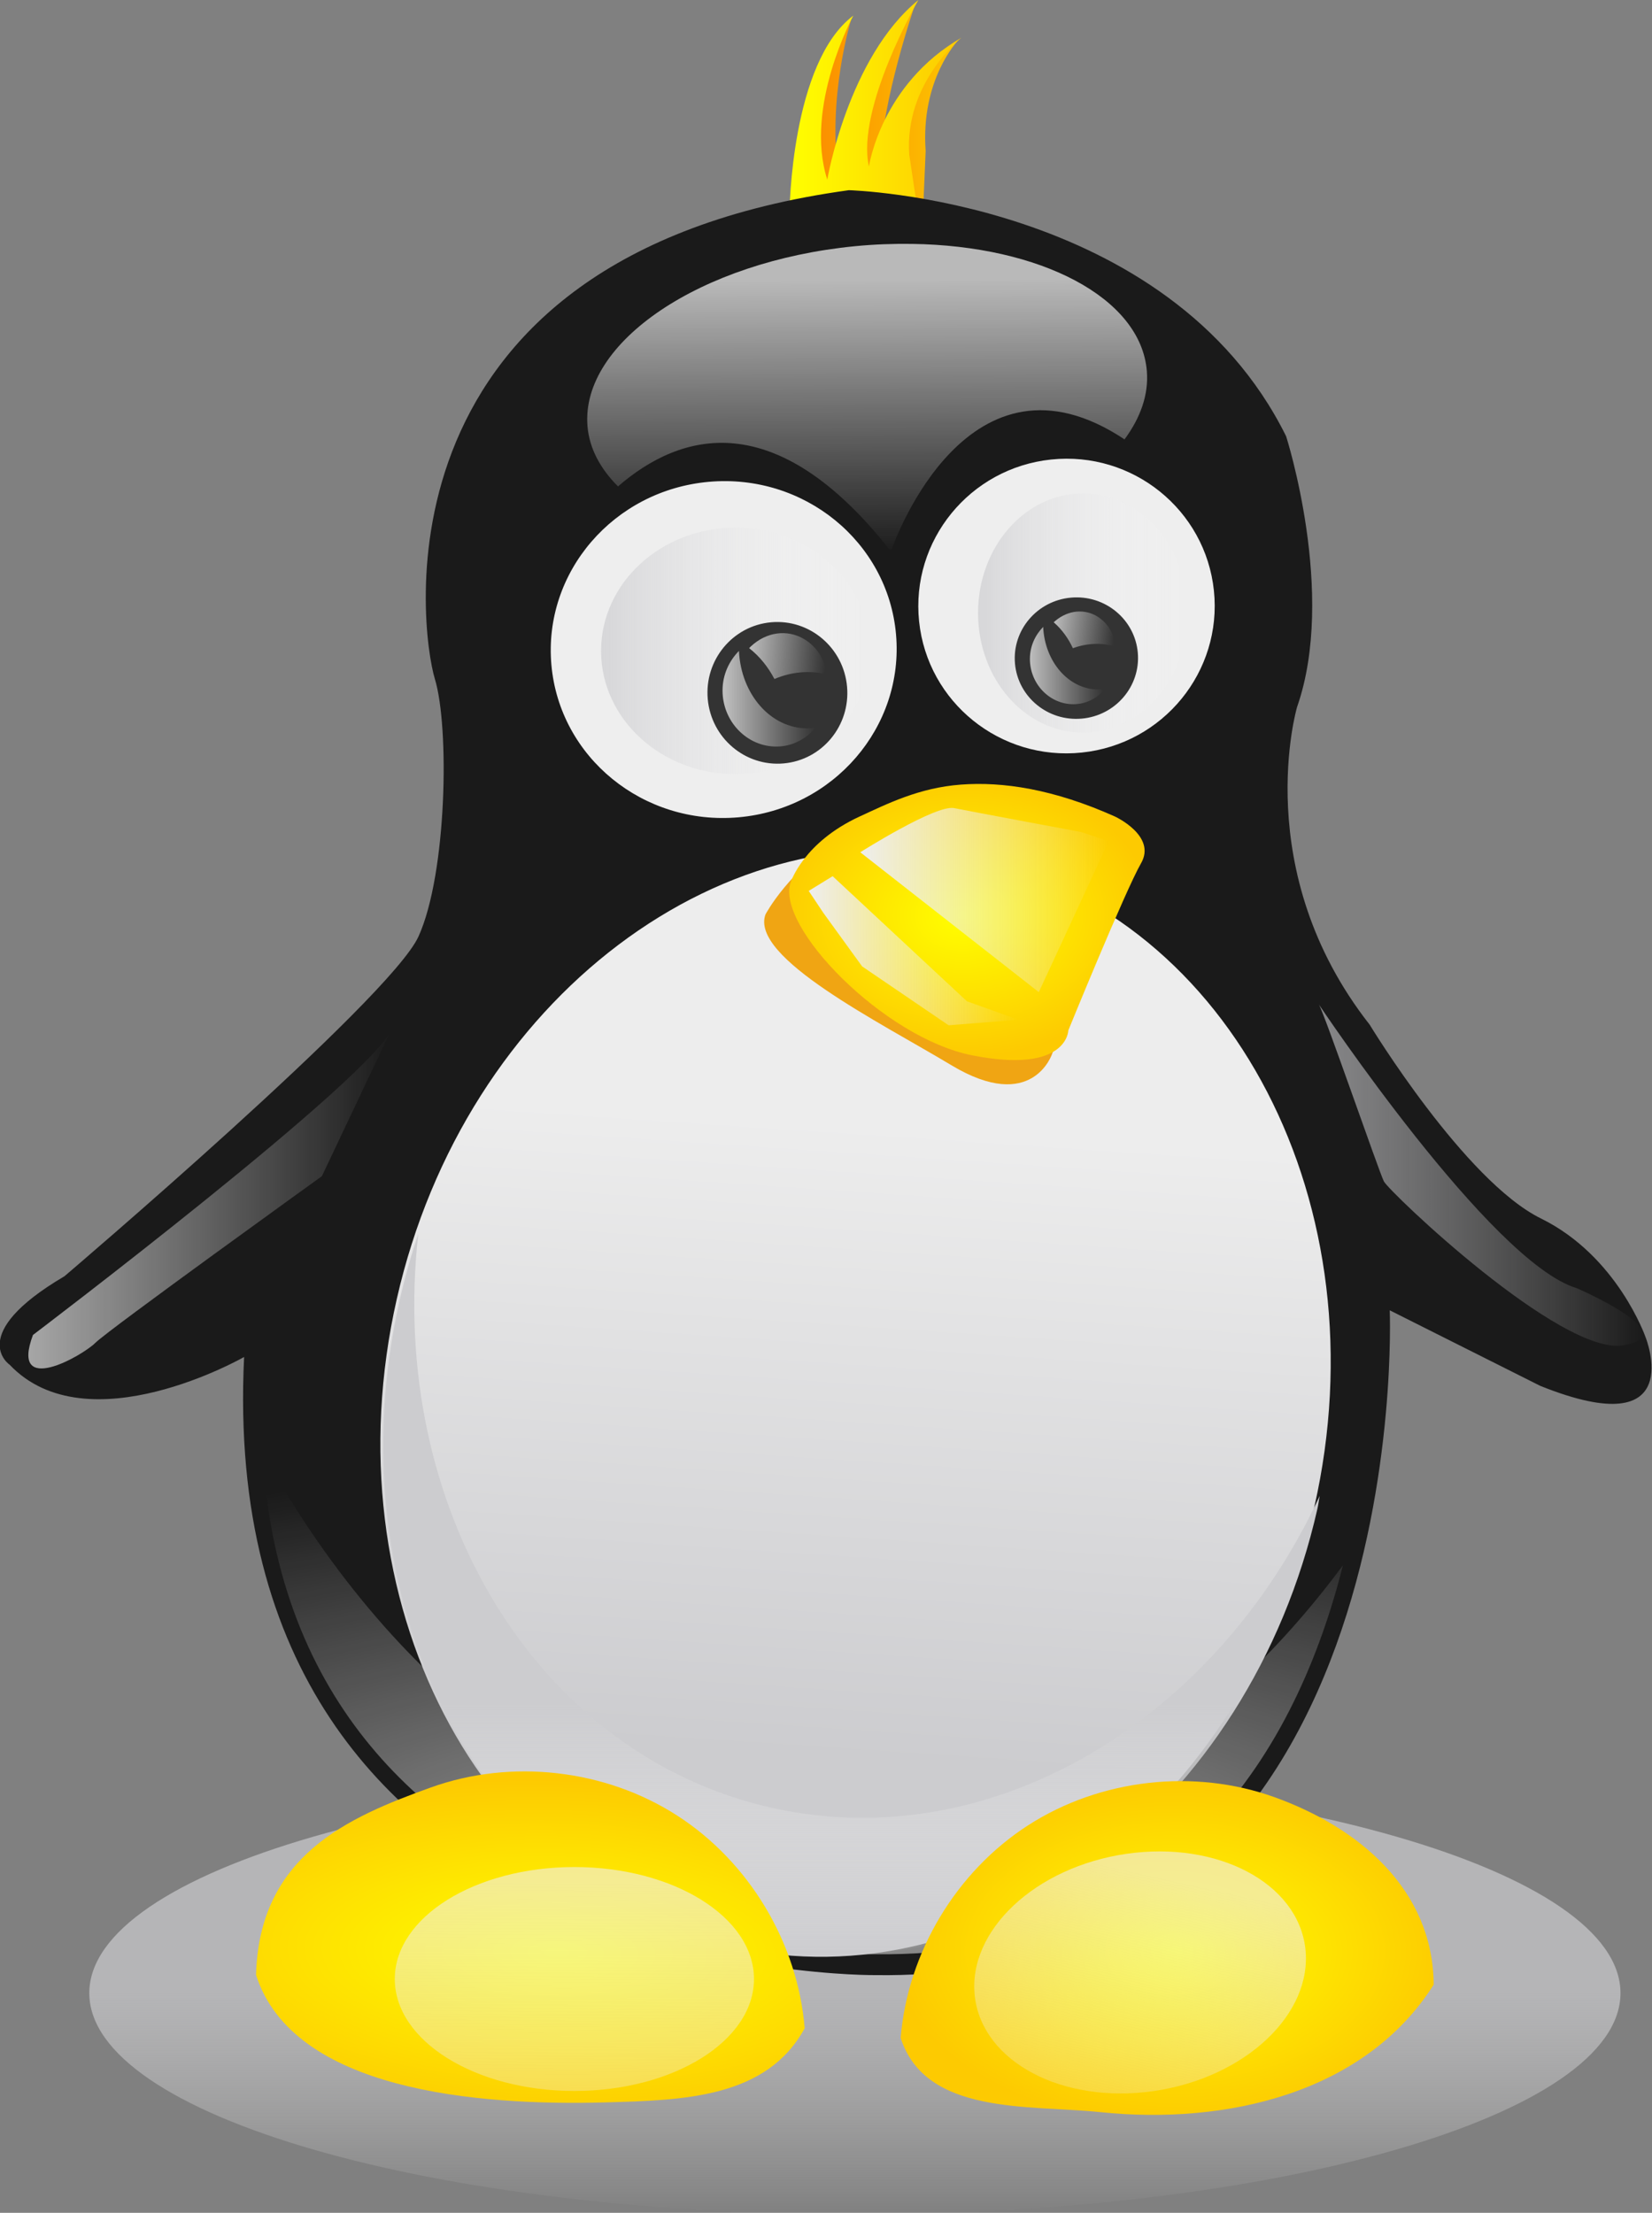
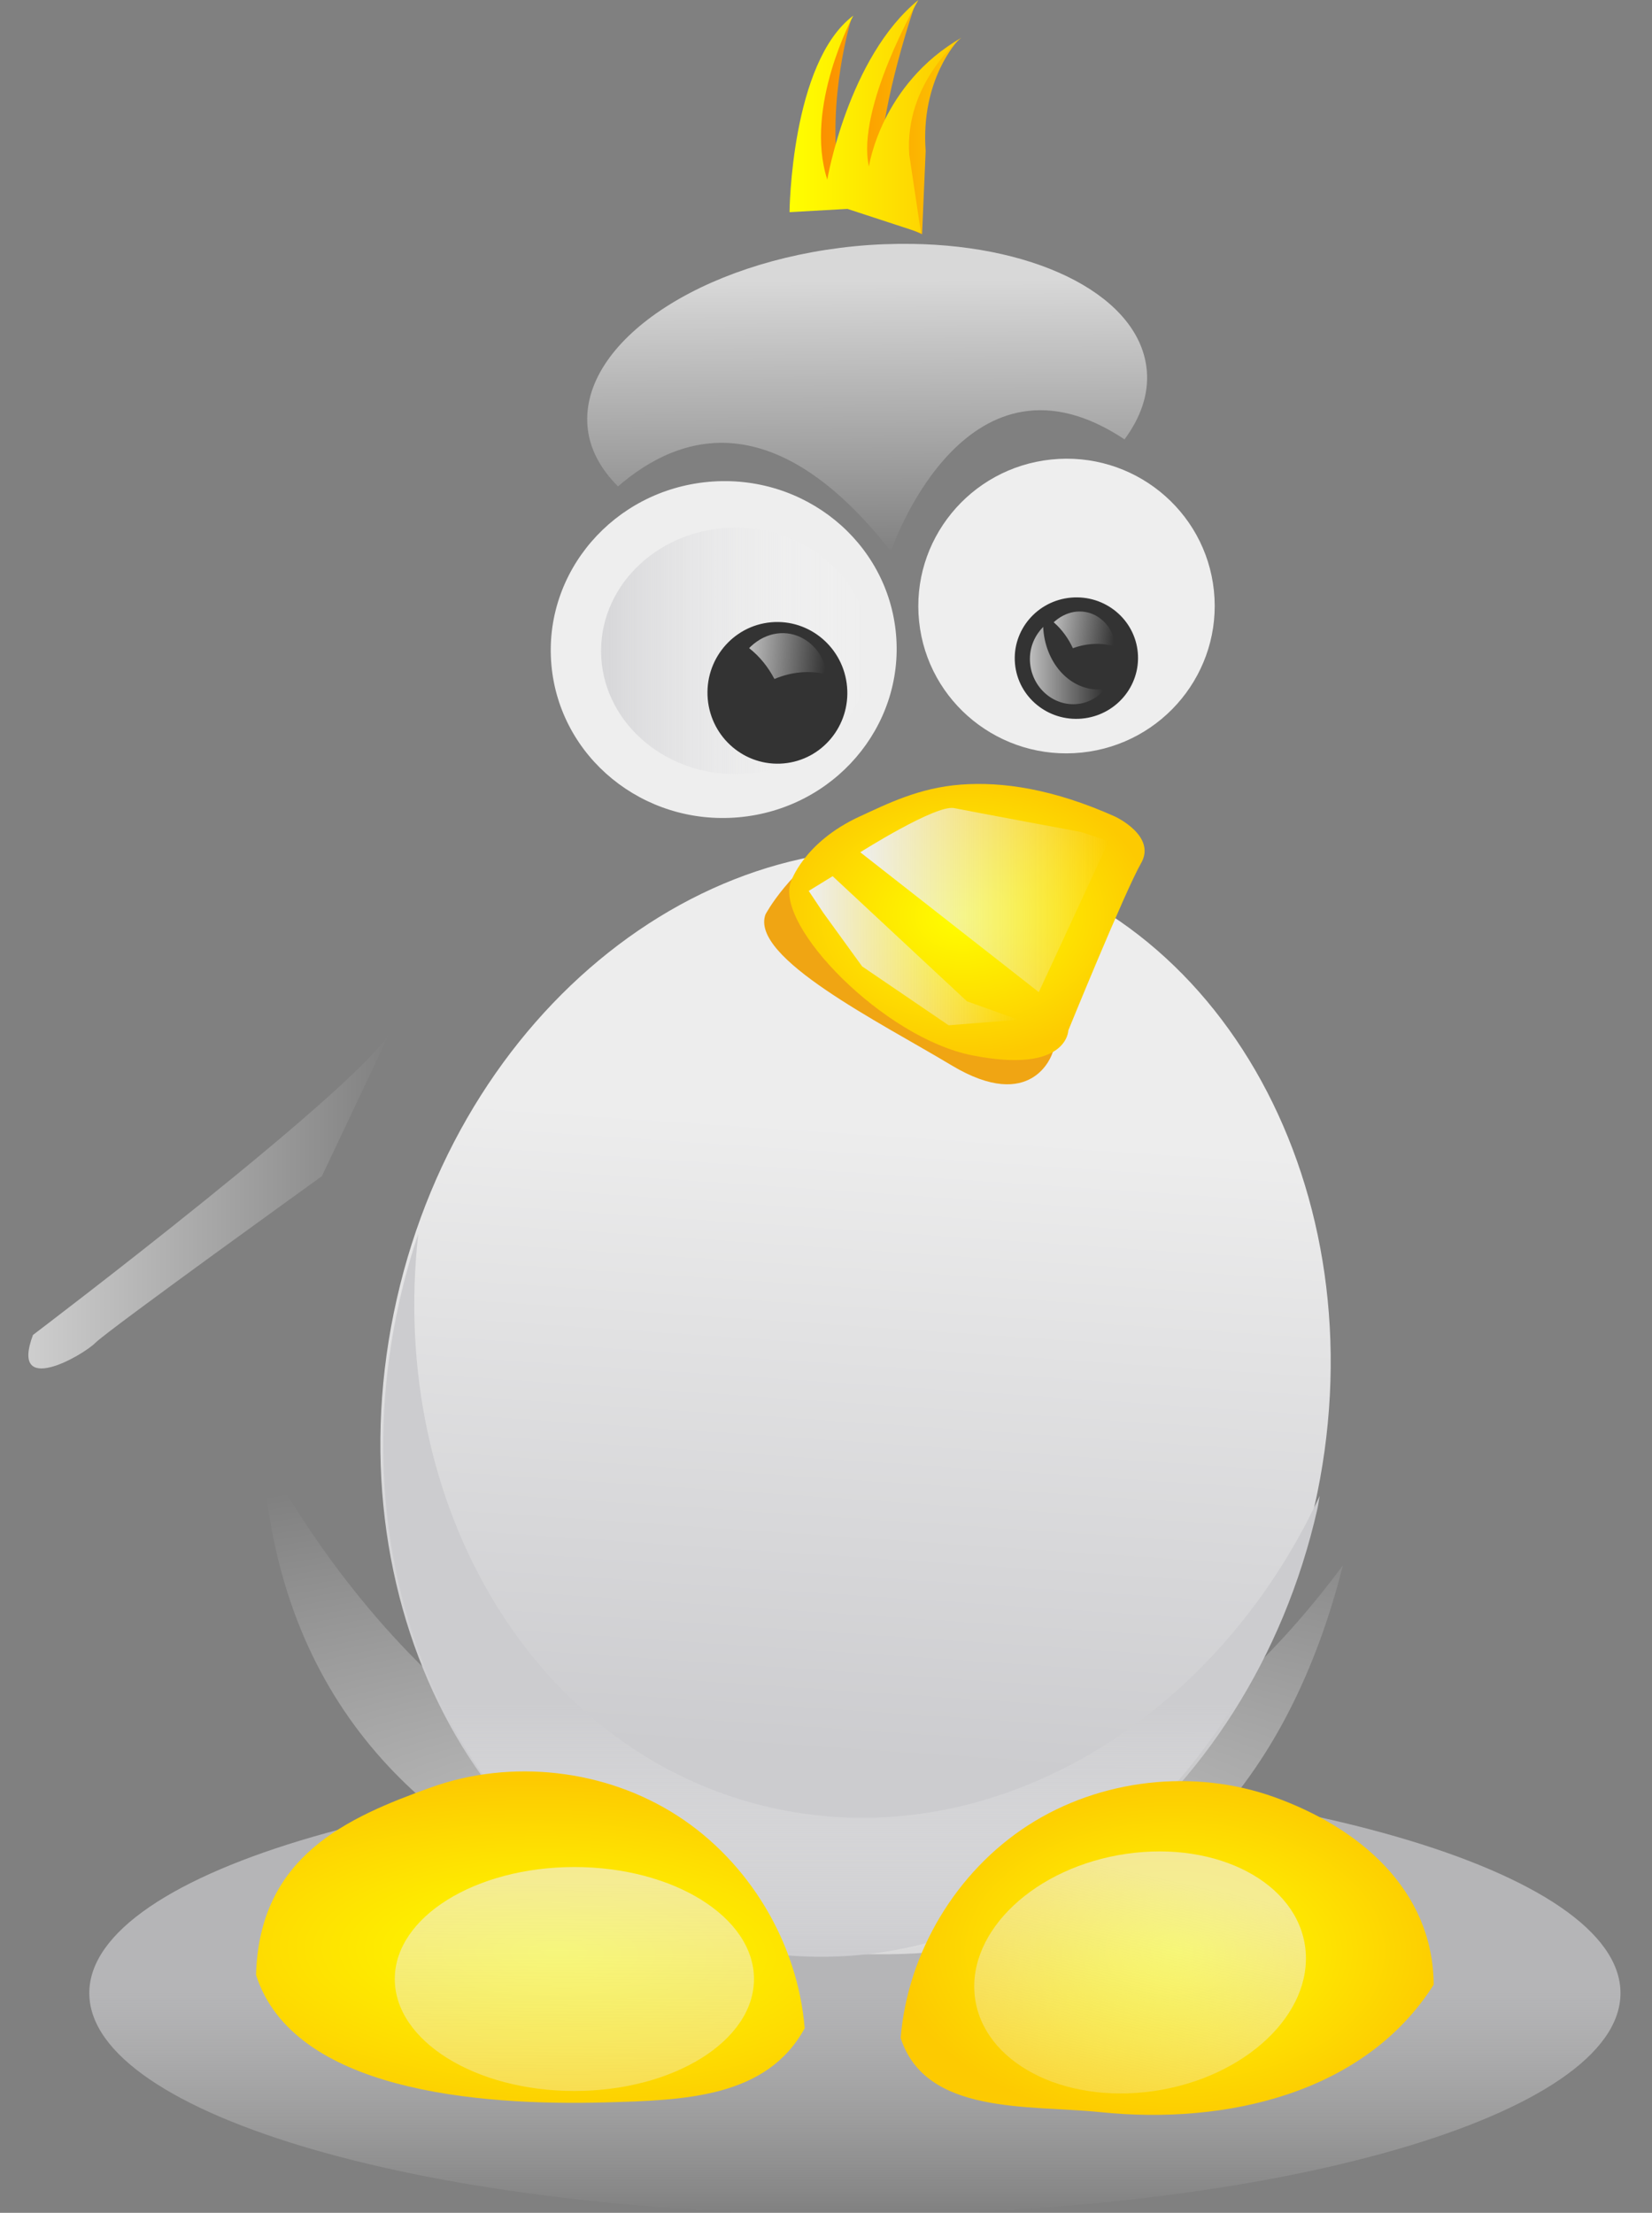
<svg xmlns="http://www.w3.org/2000/svg" xmlns:ns1="http://www.inkscape.org/namespaces/inkscape" xmlns:ns2="http://sodipodi.sourceforge.net/DTD/sodipodi-0.dtd" xmlns:xlink="http://www.w3.org/1999/xlink" width="536.182" height="718.216" id="svg2" version="1.1" ns1:version="0.47 r22583">
  <rect width="100%" height="100%" fill="#808080" stroke="none" />
  <defs id="defs4">
    <linearGradient ns1:collect="always" id="linearGradient3974">
      <stop style="stop-color:#eeeeee;stop-opacity:1;" offset="0" id="stop3976" />
      <stop style="stop-color:#eeeeee;stop-opacity:0;" offset="1" id="stop3978" />
    </linearGradient>
    <linearGradient ns1:collect="always" id="linearGradient3966">
      <stop style="stop-color:#eeeeee;stop-opacity:1;" offset="0" id="stop3968" />
      <stop style="stop-color:#eeeeee;stop-opacity:0;" offset="1" id="stop3970" />
    </linearGradient>
    <linearGradient id="linearGradient3954" ns1:collect="always">
      <stop id="stop3956" offset="0" style="stop-color:#ededed;stop-opacity:1" />
      <stop id="stop3958" offset="1" style="stop-color:#cccccf;stop-opacity:1" />
    </linearGradient>
    <linearGradient id="linearGradient3889" ns1:collect="always">
      <stop id="stop3891" offset="0" style="stop-color:#cccccf;stop-opacity:1" />
      <stop id="stop3893" offset="1" style="stop-color:#ffffff;stop-opacity:0;" />
    </linearGradient>
    <linearGradient ns1:collect="always" id="linearGradient3875">
      <stop style="stop-color:#cccccf;stop-opacity:1" offset="0" id="stop3877" />
      <stop style="stop-color:#eeeeee;stop-opacity:0;" offset="1" id="stop3879" />
    </linearGradient>
    <linearGradient id="linearGradient3839" ns1:collect="always">
      <stop id="stop3841" offset="0" style="stop-color:#fb8a00;stop-opacity:1" />
      <stop id="stop3843" offset="1" style="stop-color:#fdca01;stop-opacity:1" />
    </linearGradient>
    <linearGradient ns1:collect="always" id="linearGradient3819">
      <stop style="stop-color:#ffff00;stop-opacity:1" offset="0" id="stop3821" />
      <stop style="stop-color:#fdca01;stop-opacity:1" offset="1" id="stop3823" />
    </linearGradient>
    <linearGradient ns1:collect="always" id="linearGradient3802">
      <stop style="stop-color:#ffffff;stop-opacity:1;" offset="0" id="stop3804" />
      <stop style="stop-color:#ffffff;stop-opacity:0;" offset="1" id="stop3806" />
    </linearGradient>
    <ns1:path-effect is_visible="true" id="path-effect3800" effect="spiro" />
    <ns1:path-effect effect="spiro" id="path-effect3796" is_visible="true" />
    <ns1:perspective ns2:type="inkscape:persp3d" ns1:vp_x="0 : 526.18109 : 1" ns1:vp_y="0 : 1000 : 0" ns1:vp_z="744.09448 : 526.18109 : 1" ns1:persp3d-origin="372.04724 : 350.78739 : 1" id="perspective10" />
    <ns1:perspective id="perspective2900" ns1:persp3d-origin="0.5 : 0.33333333 : 1" ns1:vp_z="1 : 0.5 : 1" ns1:vp_y="0 : 1000 : 0" ns1:vp_x="0 : 0.5 : 1" ns2:type="inkscape:persp3d" />
    <ns1:perspective id="perspective3788" ns1:persp3d-origin="0.5 : 0.33333333 : 1" ns1:vp_z="1 : 0.5 : 1" ns1:vp_y="0 : 1000 : 0" ns1:vp_x="0 : 0.5 : 1" ns2:type="inkscape:persp3d" />
    <linearGradient ns1:collect="always" xlink:href="#linearGradient3802" id="linearGradient3817" gradientUnits="userSpaceOnUse" gradientTransform="matrix(1.113,-0.109,0.099,1.231,-93.649,-72.657)" x1="359.003" y1="473.018" x2="357.724" y2="488.326" />
    <radialGradient ns1:collect="always" xlink:href="#linearGradient3819" id="radialGradient3835" cx="359.331" cy="514.219" fx="359.331" fy="514.219" r="13.019" gradientTransform="matrix(1,0,0,0.746,0,130.51)" gradientUnits="userSpaceOnUse" />
    <radialGradient ns1:collect="always" xlink:href="#linearGradient3802" id="radialGradient3854" cx="348.344" cy="593.735" fx="348.344" fy="593.735" r="37.062" gradientTransform="matrix(2.401,-1.3995032e-6,4.6384883e-7,0.785,-487.929,114.175)" gradientUnits="userSpaceOnUse" />
    <radialGradient ns1:collect="always" xlink:href="#linearGradient3819" id="radialGradient3858" gradientUnits="userSpaceOnUse" gradientTransform="matrix(-1.612,-0.037,0.014,-0.616,848.051,958.313)" cx="325.536" cy="586.022" fx="325.536" fy="586.022" r="19.278" />
    <radialGradient ns1:collect="always" xlink:href="#linearGradient3819" id="radialGradient3860" gradientUnits="userSpaceOnUse" gradientTransform="matrix(1,0,0,0.617,4.663,224.653)" cx="369.221" cy="584.324" fx="369.221" fy="584.324" r="19.278" />
    <linearGradient ns1:collect="always" xlink:href="#linearGradient3875" id="linearGradient3881" x1="351.688" y1="568.247" x2="351.688" y2="585.652" gradientUnits="userSpaceOnUse" gradientTransform="translate(-1.3695714e-6,-2.0217869e-6)" />
    <linearGradient ns1:collect="always" xlink:href="#linearGradient3889" id="linearGradient3887" x1="335.876" y1="496.905" x2="352.796" y2="496.905" gradientUnits="userSpaceOnUse" />
    <linearGradient ns1:collect="always" xlink:href="#linearGradient3889" id="linearGradient3895" x1="360.372" y1="493.369" x2="374.767" y2="493.369" gradientUnits="userSpaceOnUse" />
    <linearGradient ns1:collect="always" xlink:href="#linearGradient3802" id="linearGradient3899" x1="295.041" y1="533.332" x2="320" y2="533.332" gradientUnits="userSpaceOnUse" gradientTransform="translate(0.179,0.179)" />
    <linearGradient ns1:collect="always" xlink:href="#linearGradient3875" id="linearGradient3907" x1="361.607" y1="593.791" x2="361.607" y2="607.719" gradientUnits="userSpaceOnUse" />
    <linearGradient ns1:collect="always" xlink:href="#linearGradient3839" id="linearGradient3913" x1="347.984" y1="460.176" x2="359.592" y2="460.176" gradientUnits="userSpaceOnUse" gradientTransform="matrix(4.731,0,0,4.731,-1295.223,-2012.052)" />
    <linearGradient ns1:collect="always" xlink:href="#linearGradient3802" id="linearGradient3928" x1="342.844" y1="499.25" x2="349.219" y2="499.25" gradientUnits="userSpaceOnUse" />
    <linearGradient ns1:collect="always" xlink:href="#linearGradient3802" id="linearGradient3930" x1="344.626" y1="496.478" x2="350.092" y2="496.478" gradientUnits="userSpaceOnUse" gradientTransform="matrix(0.997,0.077,-0.077,0.997,39.124,-25.297)" />
    <linearGradient ns1:collect="always" xlink:href="#linearGradient3802" id="linearGradient3936" gradientUnits="userSpaceOnUse" x1="342.844" y1="499.25" x2="349.219" y2="499.25" gradientTransform="matrix(0.808,0,0,0.808,86.781,93.389)" />
    <linearGradient ns1:collect="always" xlink:href="#linearGradient3802" id="linearGradient3938" gradientUnits="userSpaceOnUse" x1="344.626" y1="496.478" x2="350.092" y2="496.478" gradientTransform="matrix(0.802,0.102,-0.102,0.802,139.609,61.126)" />
    <linearGradient ns1:collect="always" xlink:href="#linearGradient3889" id="linearGradient3944" x1="383.75" y1="531.932" x2="405.966" y2="531.932" gradientUnits="userSpaceOnUse" />
    <linearGradient ns1:collect="always" xlink:href="#linearGradient3954" id="linearGradient3946" x1="355.292" y1="536.73" x2="362.725" y2="574.432" gradientUnits="userSpaceOnUse" />
    <linearGradient ns1:collect="always" xlink:href="#linearGradient3819" id="linearGradient3960" x1="347.412" y1="459.403" x2="359.198" y2="459.403" gradientUnits="userSpaceOnUse" gradientTransform="matrix(4.731,0,0,4.731,-1297.088,-2004.592)" />
    <linearGradient ns1:collect="always" xlink:href="#linearGradient3966" id="linearGradient3972" x1="329.286" y1="581.191" x2="329.107" y2="610.02" gradientUnits="userSpaceOnUse" />
    <linearGradient ns1:collect="always" xlink:href="#linearGradient3974" id="linearGradient3980" x1="376.796" y1="583.458" x2="371.944" y2="601.781" gradientUnits="userSpaceOnUse" />
    <linearGradient ns1:collect="always" xlink:href="#linearGradient3974" id="linearGradient3986" x1="352.291" y1="513.06" x2="369.337" y2="513.06" gradientUnits="userSpaceOnUse" />
    <linearGradient ns1:collect="always" xlink:href="#linearGradient3974" id="linearGradient3988" x1="348.755" y1="516.539" x2="363.15" y2="516.539" gradientUnits="userSpaceOnUse" />
    <linearGradient ns1:collect="always" xlink:href="#linearGradient3875" id="linearGradient4018" gradientUnits="userSpaceOnUse" x1="361.607" y1="593.791" x2="361.607" y2="607.719" />
    <radialGradient ns1:collect="always" xlink:href="#linearGradient3802" id="radialGradient4020" gradientUnits="userSpaceOnUse" gradientTransform="matrix(2.401,-1.3995032e-6,4.6384883e-7,0.785,-487.929,114.175)" cx="348.344" cy="593.735" fx="348.344" fy="593.735" r="37.062" />
    <linearGradient ns1:collect="always" xlink:href="#linearGradient3889" id="linearGradient4022" gradientUnits="userSpaceOnUse" x1="335.876" y1="496.905" x2="352.796" y2="496.905" />
    <linearGradient ns1:collect="always" xlink:href="#linearGradient3889" id="linearGradient4024" gradientUnits="userSpaceOnUse" x1="360.372" y1="493.369" x2="374.767" y2="493.369" />
    <linearGradient ns1:collect="always" xlink:href="#linearGradient3954" id="linearGradient4026" gradientUnits="userSpaceOnUse" x1="355.292" y1="536.73" x2="362.725" y2="574.432" />
    <radialGradient ns1:collect="always" xlink:href="#linearGradient3819" id="radialGradient4028" gradientUnits="userSpaceOnUse" gradientTransform="matrix(1,0,0,0.746,0,130.51)" cx="359.331" cy="514.219" fx="359.331" fy="514.219" r="13.019" />
    <linearGradient ns1:collect="always" xlink:href="#linearGradient3875" id="linearGradient4030" gradientUnits="userSpaceOnUse" gradientTransform="translate(-1.3695714e-6,-2.0217869e-6)" x1="351.688" y1="568.247" x2="351.688" y2="585.652" />
    <radialGradient ns1:collect="always" xlink:href="#linearGradient3819" id="radialGradient4032" gradientUnits="userSpaceOnUse" gradientTransform="matrix(1,0,0,0.617,4.663,224.653)" cx="369.221" cy="584.324" fx="369.221" fy="584.324" r="19.278" />
    <radialGradient ns1:collect="always" xlink:href="#linearGradient3819" id="radialGradient4034" gradientUnits="userSpaceOnUse" gradientTransform="matrix(-1.612,-0.037,0.014,-0.616,848.051,958.313)" cx="325.536" cy="586.022" fx="325.536" fy="586.022" r="19.278" />
    <linearGradient ns1:collect="always" xlink:href="#linearGradient3802" id="linearGradient4036" gradientUnits="userSpaceOnUse" gradientTransform="translate(0.179,0.179)" x1="295.041" y1="533.332" x2="320" y2="533.332" />
    <linearGradient ns1:collect="always" xlink:href="#linearGradient3802" id="linearGradient4038" gradientUnits="userSpaceOnUse" x1="342.844" y1="499.25" x2="349.219" y2="499.25" />
    <linearGradient ns1:collect="always" xlink:href="#linearGradient3802" id="linearGradient4040" gradientUnits="userSpaceOnUse" gradientTransform="matrix(0.997,0.077,-0.077,0.997,39.124,-25.297)" x1="344.626" y1="496.478" x2="350.092" y2="496.478" />
    <linearGradient ns1:collect="always" xlink:href="#linearGradient3802" id="linearGradient4042" gradientUnits="userSpaceOnUse" gradientTransform="matrix(0.808,0,0,0.808,86.781,93.389)" x1="342.844" y1="499.25" x2="349.219" y2="499.25" />
    <linearGradient ns1:collect="always" xlink:href="#linearGradient3802" id="linearGradient4044" gradientUnits="userSpaceOnUse" gradientTransform="matrix(0.802,0.102,-0.102,0.802,139.609,61.126)" x1="344.626" y1="496.478" x2="350.092" y2="496.478" />
    <linearGradient ns1:collect="always" xlink:href="#linearGradient3802" id="linearGradient4046" gradientUnits="userSpaceOnUse" gradientTransform="matrix(1.113,-0.109,0.099,1.231,-93.649,-72.657)" x1="359.003" y1="473.018" x2="357.724" y2="488.326" />
    <linearGradient ns1:collect="always" xlink:href="#linearGradient3889" id="linearGradient4048" gradientUnits="userSpaceOnUse" x1="383.75" y1="531.932" x2="405.966" y2="531.932" />
    <linearGradient ns1:collect="always" xlink:href="#linearGradient3966" id="linearGradient4050" gradientUnits="userSpaceOnUse" x1="329.286" y1="581.191" x2="329.107" y2="610.02" />
    <linearGradient ns1:collect="always" xlink:href="#linearGradient3974" id="linearGradient4052" gradientUnits="userSpaceOnUse" x1="376.796" y1="583.458" x2="371.944" y2="601.781" />
    <linearGradient ns1:collect="always" xlink:href="#linearGradient3974" id="linearGradient4054" gradientUnits="userSpaceOnUse" x1="352.291" y1="513.06" x2="369.337" y2="513.06" />
    <linearGradient ns1:collect="always" xlink:href="#linearGradient3974" id="linearGradient4056" gradientUnits="userSpaceOnUse" x1="348.755" y1="516.539" x2="363.15" y2="516.539" />
  </defs>
  <ns2:namedview id="base" pagecolor="#ffffff" bordercolor="#666666" borderopacity="1.0" ns1:pageopacity="0.0" ns1:pageshadow="2" ns1:zoom="0.49497475" ns1:cx="249.24337" ns1:cy="314.5922" ns1:document-units="px" ns1:current-layer="layer1" showgrid="false" ns1:window-width="1760" ns1:window-height="1110" ns1:window-x="0" ns1:window-y="0" ns1:window-maximized="0" />
  <g ns1:label="Layer 1" ns1:groupmode="layer" id="layer1" transform="translate(-90.394,-130.575)">
    <path ns2:nodetypes="ccccccccccc" id="path3911" d="m 350.379,198.589 c 0,0 -4.013,-46.469 16.264,-61.677 0,0 -7.921,25.664 -4.013,51.116 0,0 2.007,-37.598 24.819,-56.185 0,0 -11.089,32 -11.3,51.961 0,0 -1.056,-24.819 25.136,-40.027 0,0 -12.145,12.568 -10.456,35.802 l -1.162,27.036 -20.489,-9.083 -18.799,1.056 -10e-5,0 z" style="fill:url(#linearGradient3913);fill-opacity:1;stroke:none" />
    <path style="fill:url(#linearGradient3960);fill-opacity:1;stroke:none" d="m 346.649,199.433 c 0,0 0.423,-48.581 20.7,-63.789 0,0 -16.053,29.571 -8.449,53.228 0,0 6.759,-39.71 29.571,-58.297 0,0 -20.277,35.063 -16.053,54.073 0,0 3.802,-26.614 29.994,-41.822 0,0 -18.588,14.786 -16.898,38.02 l 3.802,25.347 -23.868,-7.815 -18.799,1.056 -1e-4,0 z" id="path3940" ns2:nodetypes="ccccccccccc" />
    <g id="g3990" transform="matrix(4.731,0,0,4.731,-1297.088,-2004.592)">
      <path transform="matrix(0.894,0,0,1.09,28.647,-59.182)" d="m 420.357,593.791 c 0,7.693 -26.303,13.929 -58.75,13.929 -32.447,0 -58.75,-6.236 -58.75,-13.929 0,-7.693 26.303,-13.929 58.75,-13.929 32.447,0 58.75,6.236 58.75,13.929 z" ns2:ry="13.928572" ns2:rx="58.75" ns2:cy="593.79077" ns2:cx="361.60715" id="path3905" style="opacity:0.695;fill:url(#linearGradient4018);fill-opacity:1;stroke:none" ns2:type="arc" />
-       <path style="fill:#1a1a1a;stroke:none" d="m 351.506,464.362 c 0,0 21.921,0.566 30.001,16.881 0,0 3.468,10.807 0.751,18.578 0,0 -3.307,11.229 4.979,21.788 0,0 6.508,10.717 11.756,13.3 5.249,2.582 7.176,8.148 7.176,8.148 0,0 2.99,7.444 -7.234,3.33 l -10.319,-5.18 c 0,0 1.934,46.081 -35.217,45.609 0,0 -45.48,0.626 -43.378,-42.407 0,0 -10.749,6.152 -16.087,0.53 0,0 -3.051,-2.06 3.764,-6.07 0,0 22.337,-19.011 24.287,-23.307 1.95,-4.296 2.134,-14.352 1.123,-17.668 -1.011,-3.317 -4.543,-28.998 28.4,-33.532 z" id="path3706" />
      <path id="path3704" d="m 311.281,550.964 c 2.029,34.966 41.96,34.42 41.96,34.42 20.988,0.259 29.064,-14.418 32.165,-26.683 -9.031,12.187 -21.198,19.652 -34.584,19.652 -16.023,0 -30.3,-10.702 -39.541,-27.389 z" style="opacity:0.597;fill:url(#radialGradient4020);stroke:none" />
      <path transform="matrix(0.996,-0.088,0.088,0.996,-46.254,33.193)" d="m 358.857,495.2 c 0,6.381 -5.314,11.554 -11.869,11.554 -6.555,0 -11.869,-5.173 -11.869,-11.554 0,-6.381 5.314,-11.554 11.869,-11.554 6.555,0 11.869,5.173 11.869,11.554 z" ns2:ry="11.553619" ns2:rx="11.869292" ns2:cy="495.19992" ns2:cx="346.9874" id="path3696" style="fill:#eeeeee;stroke:none" ns2:type="arc" />
      <path transform="matrix(0.852,-0.089,0.091,0.87,25.744,92.949)" ns2:type="arc" style="fill:#eeeeee;stroke:none" id="path3698" ns2:cx="346.9874" ns2:cy="495.19992" ns2:rx="11.869292" ns2:ry="11.553619" d="m 358.857,495.2 c 0,6.381 -5.314,11.554 -11.869,11.554 -6.555,0 -11.869,-5.173 -11.869,-11.554 0,-6.381 5.314,-11.554 11.869,-11.554 6.555,0 11.869,5.173 11.869,11.554 z" />
      <path transform="matrix(1.09,0,0,1.098,-31.594,-49.633)" d="m 352.796,496.905 c 0,4.254 -3.788,7.702 -8.46,7.702 -4.672,0 -8.46,-3.448 -8.46,-7.702 0,-4.254 3.788,-7.702 8.46,-7.702 4.672,0 8.46,3.448 8.46,7.702 z" ns2:ry="7.7024131" ns2:rx="8.4600277" ns2:cy="496.90454" ns2:cx="344.33575" id="path3883" style="opacity:0.695;fill:url(#linearGradient4022);fill-opacity:1;stroke:none" ns2:type="arc" />
      <path transform="matrix(0.996,-0.088,0.088,0.996,-45.648,32.886)" d="m 354.564,498.735 c 0,2.685 -2.148,4.861 -4.798,4.861 -2.65,0 -4.798,-2.176 -4.798,-4.861 0,-2.685 2.148,-4.861 4.798,-4.861 2.65,0 4.798,2.177 4.798,4.861 z" ns2:ry="4.8613591" ns2:rx="4.7982244" ns2:cy="498.73544" ns2:cx="349.76532" id="path3700" style="fill:#333333;stroke:none" ns2:type="arc" />
-       <path d="m 374.767,493.369 c 0,4.533 -3.222,8.207 -7.197,8.207 -3.975,0 -7.197,-3.675 -7.197,-8.207 0,-4.533 3.222,-8.207 7.197,-8.207 3.975,0 7.197,3.675 7.197,8.207 z" ns2:ry="8.207489" ns2:rx="7.1973367" ns2:cy="493.36902" ns2:cx="367.56924" id="path3885" style="opacity:0.695;fill:url(#linearGradient4024);fill-opacity:1;stroke:none" ns2:type="arc" />
      <path transform="matrix(0.996,-0.088,0.088,0.996,-45.648,32.886)" d="m 374.64,498.167 c 0,2.301 -1.894,4.167 -4.23,4.167 -2.336,0 -4.23,-1.866 -4.23,-4.167 0,-2.301 1.894,-4.167 4.23,-4.167 2.336,0 4.23,1.866 4.23,4.167 z" ns2:ry="4.1668792" ns2:rx="4.2300138" ns2:cy="498.16724" ns2:cx="370.41031" id="path3702" style="fill:#333333;stroke:none" ns2:type="arc" />
-       <path transform="matrix(1.377,0.312,-0.248,1.094,-8.645,-169.875)" d="m 384.286,552.719 c 0,18.837 -10.233,34.107 -22.857,34.107 -12.624,0 -22.857,-15.27 -22.857,-34.107 0,-18.837 10.233,-34.107 22.857,-34.107 12.624,0 22.857,15.27 22.857,34.107 z" ns2:ry="34.107143" ns2:rx="22.857143" ns2:cy="552.7193" ns2:cx="361.42856" id="path3708" style="fill:url(#linearGradient4026);fill-opacity:1;stroke:none" ns2:type="arc" />
+       <path transform="matrix(1.377,0.312,-0.248,1.094,-8.645,-169.875)" d="m 384.286,552.719 c 0,18.837 -10.233,34.107 -22.857,34.107 -12.624,0 -22.857,-15.27 -22.857,-34.107 0,-18.837 10.233,-34.107 22.857,-34.107 12.624,0 22.857,15.27 22.857,34.107 " ns2:ry="34.107143" ns2:rx="22.857143" ns2:cy="552.7193" ns2:cx="361.42856" id="path3708" style="fill:url(#linearGradient4026);fill-opacity:1;stroke:none" ns2:type="arc" />
      <path ns2:nodetypes="ccscsc" id="path3714" d="m 345.79,514.048 c 0,0 6.592,-12.596 23.486,-5.04 0,0 2.261,1.234 1.173,3.123 -1.087,1.889 -4.989,11.467 -4.989,11.467 0,0 -1.335,4.152 -6.921,0.793 -4.889,-2.94 -13.831,-7.379 -12.749,-10.343 z" style="fill:#f0a513;stroke:none" />
      <path ns2:nodetypes="csscscsc" style="fill:url(#radialGradient4028);stroke:none" d="m 347.527,511.826 c 0,0 0.865,-2.723 4.735,-4.502 1.882,-0.865 4.063,-1.967 6.93,-2.182 2.868,-0.215 6.341,0.297 10.564,2.186 0,0 2.886,1.323 1.798,3.212 -1.087,1.889 -4.989,11.467 -4.989,11.467 0,0 -0.041,3.002 -6.592,1.71 -6.07,-1.197 -13.553,-8.894 -12.446,-11.892 z" id="path3716" />
      <path id="path3862" d="m 321.969,535.969 c -0.5,1.477 -0.927,2.999 -1.281,4.562 -4.67,20.61 5.643,40.498 23.031,44.438 17.388,3.94 35.268,-9.546 39.938,-30.156 0.066,-0.29 0.096,-0.585 0.156,-0.875 -7.2,15.488 -22.552,24.752 -37.562,21.406 -16.215,-3.615 -26.381,-20.668 -24.281,-39.375 z" style="fill:url(#linearGradient4030);fill-opacity:1;stroke:none" />
      <path ns2:nodetypes="csscsc" id="path3794" d="m 355.064,591.125 c 0.478,-5.856 3.809,-11.411 8.749,-14.591 4.94,-3.18 11.376,-3.912 16.904,-1.923 5.727,2.061 10.869,6.289 10.914,12.861 -4.684,7.402 -14.137,9.649 -22.89,8.743 -4.891,-0.506 -11.967,0.225 -13.677,-5.09" style="fill:url(#radialGradient4032);stroke:none" />
      <path ns2:nodetypes="csscsc" id="path3798" d="m 348.478,590.459 c -0.478,-5.856 -3.809,-11.411 -8.749,-14.591 -4.94,-3.18 -11.376,-3.912 -16.904,-1.923 -5.727,2.061 -11.761,4.682 -11.985,12.861 2.542,7.937 15.165,8.984 23.962,8.743 5.426,-0.149 11.074,-0.311 13.677,-5.09" style="fill:url(#radialGradient4034);fill-opacity:1;stroke:none" />
      <path id="path3897" d="m 295.536,542.898 c 0,0 23.571,-17.857 24.643,-21.071 l -4.821,10.179 c 0,0 -14.643,10.536 -15.536,11.429 -0.893,0.893 -5.893,3.75 -4.286,-0.536 z" style="opacity:0.613;fill:url(#linearGradient4036);stroke:none" />
-       <path id="path3915" d="m 343.969,495.969 c -0.681,0.697 -1.125,1.642 -1.125,2.719 0,2.12 1.666,3.844 3.688,3.844 1.08,0 2.017,-0.501 2.688,-1.281 -0.179,0.025 -0.378,0.031 -0.562,0.031 -2.525,0 -4.551,-2.352 -4.688,-5.312 z" style="opacity:0.695;fill:url(#linearGradient4038);fill-opacity:1;stroke:none" />
      <path ns1:transform-center-y="-0.15433448" ns1:transform-center-x="1.4087448" id="path3920" d="m 348.39,495.129 c -1.117,-0.64 -2.537,-0.474 -3.609,0.538 -0.039,0.037 -0.076,0.073 -0.113,0.112 0.738,0.578 1.312,1.312 1.736,2.118 1.153,-0.492 2.429,-0.612 3.608,-0.313 -0.095,-0.548 -0.287,-1.091 -0.613,-1.547 -0.279,-0.389 -0.635,-0.695 -1.008,-0.908 z" style="opacity:0.695;fill:url(#linearGradient4040);fill-opacity:1;stroke:none" />
      <path style="opacity:0.695;fill:url(#linearGradient4042);fill-opacity:1;stroke:none" d="m 364.84,494.322 c -0.55,0.564 -0.909,1.327 -0.909,2.198 0,1.714 1.347,3.107 2.981,3.107 0.873,0 1.631,-0.405 2.173,-1.036 -0.145,0.02 -0.305,0.025 -0.455,0.025 -2.041,0 -3.679,-1.901 -3.789,-4.295 z" id="path3932" />
      <path ns1:transform-center-y="-0.20804406" style="opacity:0.695;fill:url(#linearGradient4044);fill-opacity:1;stroke:none" d="m 368.595,493.63 c -0.877,-0.561 -2.029,-0.484 -2.936,0.291 -0.033,0.028 -0.064,0.056 -0.096,0.086 0.573,0.496 1.007,1.111 1.317,1.779 0.951,-0.351 1.986,-0.398 2.925,-0.109 -0.055,-0.447 -0.188,-0.892 -0.434,-1.274 -0.209,-0.325 -0.485,-0.586 -0.778,-0.774 z" id="path3934" ns1:transform-center-x="1.1454789" />
      <path id="path3718" d="m 355.828,468.047 c -1.26,-0.017 -2.582,0.028 -3.906,0.158 -10.595,1.038 -18.806,6.571 -18.344,12.336 0.124,1.541 0.886,2.935 2.094,4.144 4.319,-3.741 10.808,-5.556 18.625,4.333 0.052,-0.006 0.104,-0.025 0.156,-0.032 0.235,-0.666 5.313,-14.611 15.969,-7.528 1.094,-1.483 1.661,-3.067 1.531,-4.681 -0.405,-5.044 -7.306,-8.613 -16.125,-8.73 z" style="opacity:0.695;fill:url(#linearGradient4046);fill-opacity:1;stroke:none" />
-       <path id="path3942" d="m 383.75,520.219 c 0,0 11.786,17.679 17.679,19.464 0,0 7.5,3.214 3.214,3.929 -4.286,0.714 -16.071,-10.536 -16.429,-11.25 -0.357,-0.714 -4.107,-11.607 -4.464,-12.143 z" style="opacity:0.613;fill:url(#linearGradient4048);stroke:none" />
      <path transform="matrix(1,0,0,1.103,3.571,-60.581)" d="m 341.429,587.184 c 0,3.846 -5.516,6.964 -12.321,6.964 -6.805,0 -12.321,-3.118 -12.321,-6.964 0,-3.846 5.516,-6.964 12.321,-6.964 6.805,0 12.321,3.118 12.321,6.964 z" ns2:ry="6.9642859" ns2:rx="12.321428" ns2:cy="587.18359" ns2:cx="329.10715" id="path3962" style="opacity:0.613;fill:url(#linearGradient4050);fill-opacity:1;stroke:none" ns2:type="arc" />
      <path transform="matrix(0.992,-0.144,0.165,1.424,-96.775,-196.382)" d="m 385.714,587.719 c 0,3.156 -5.117,5.714 -11.429,5.714 -6.312,0 -11.429,-2.558 -11.429,-5.714 0,-3.156 5.117,-5.714 11.429,-5.714 6.312,0 11.429,2.558 11.429,5.714 z" ns2:ry="5.7142859" ns2:rx="11.428572" ns2:cy="587.7193" ns2:cx="374.28571" id="path3964" style="opacity:0.613;fill:url(#linearGradient4052);fill-opacity:1;stroke:none" ns2:type="arc" />
      <path id="path3982" d="m 352.291,509.784 c 0,0 5.177,-3.283 6.44,-3.03 1.263,0.253 8.713,1.641 8.713,1.641 l 1.894,0.631 -4.798,10.354 -12.248,-9.596 z" style="fill:url(#linearGradient4054);stroke:none" />
      <path id="path3984" d="m 350.397,511.425 9.218,8.586 3.536,1.263 -4.798,0.379 -5.935,-4.041 -2.652,-3.662 -1.01,-1.515 1.641,-1.01 z" style="fill:url(#linearGradient4056);stroke:none" />
    </g>
  </g>
</svg>